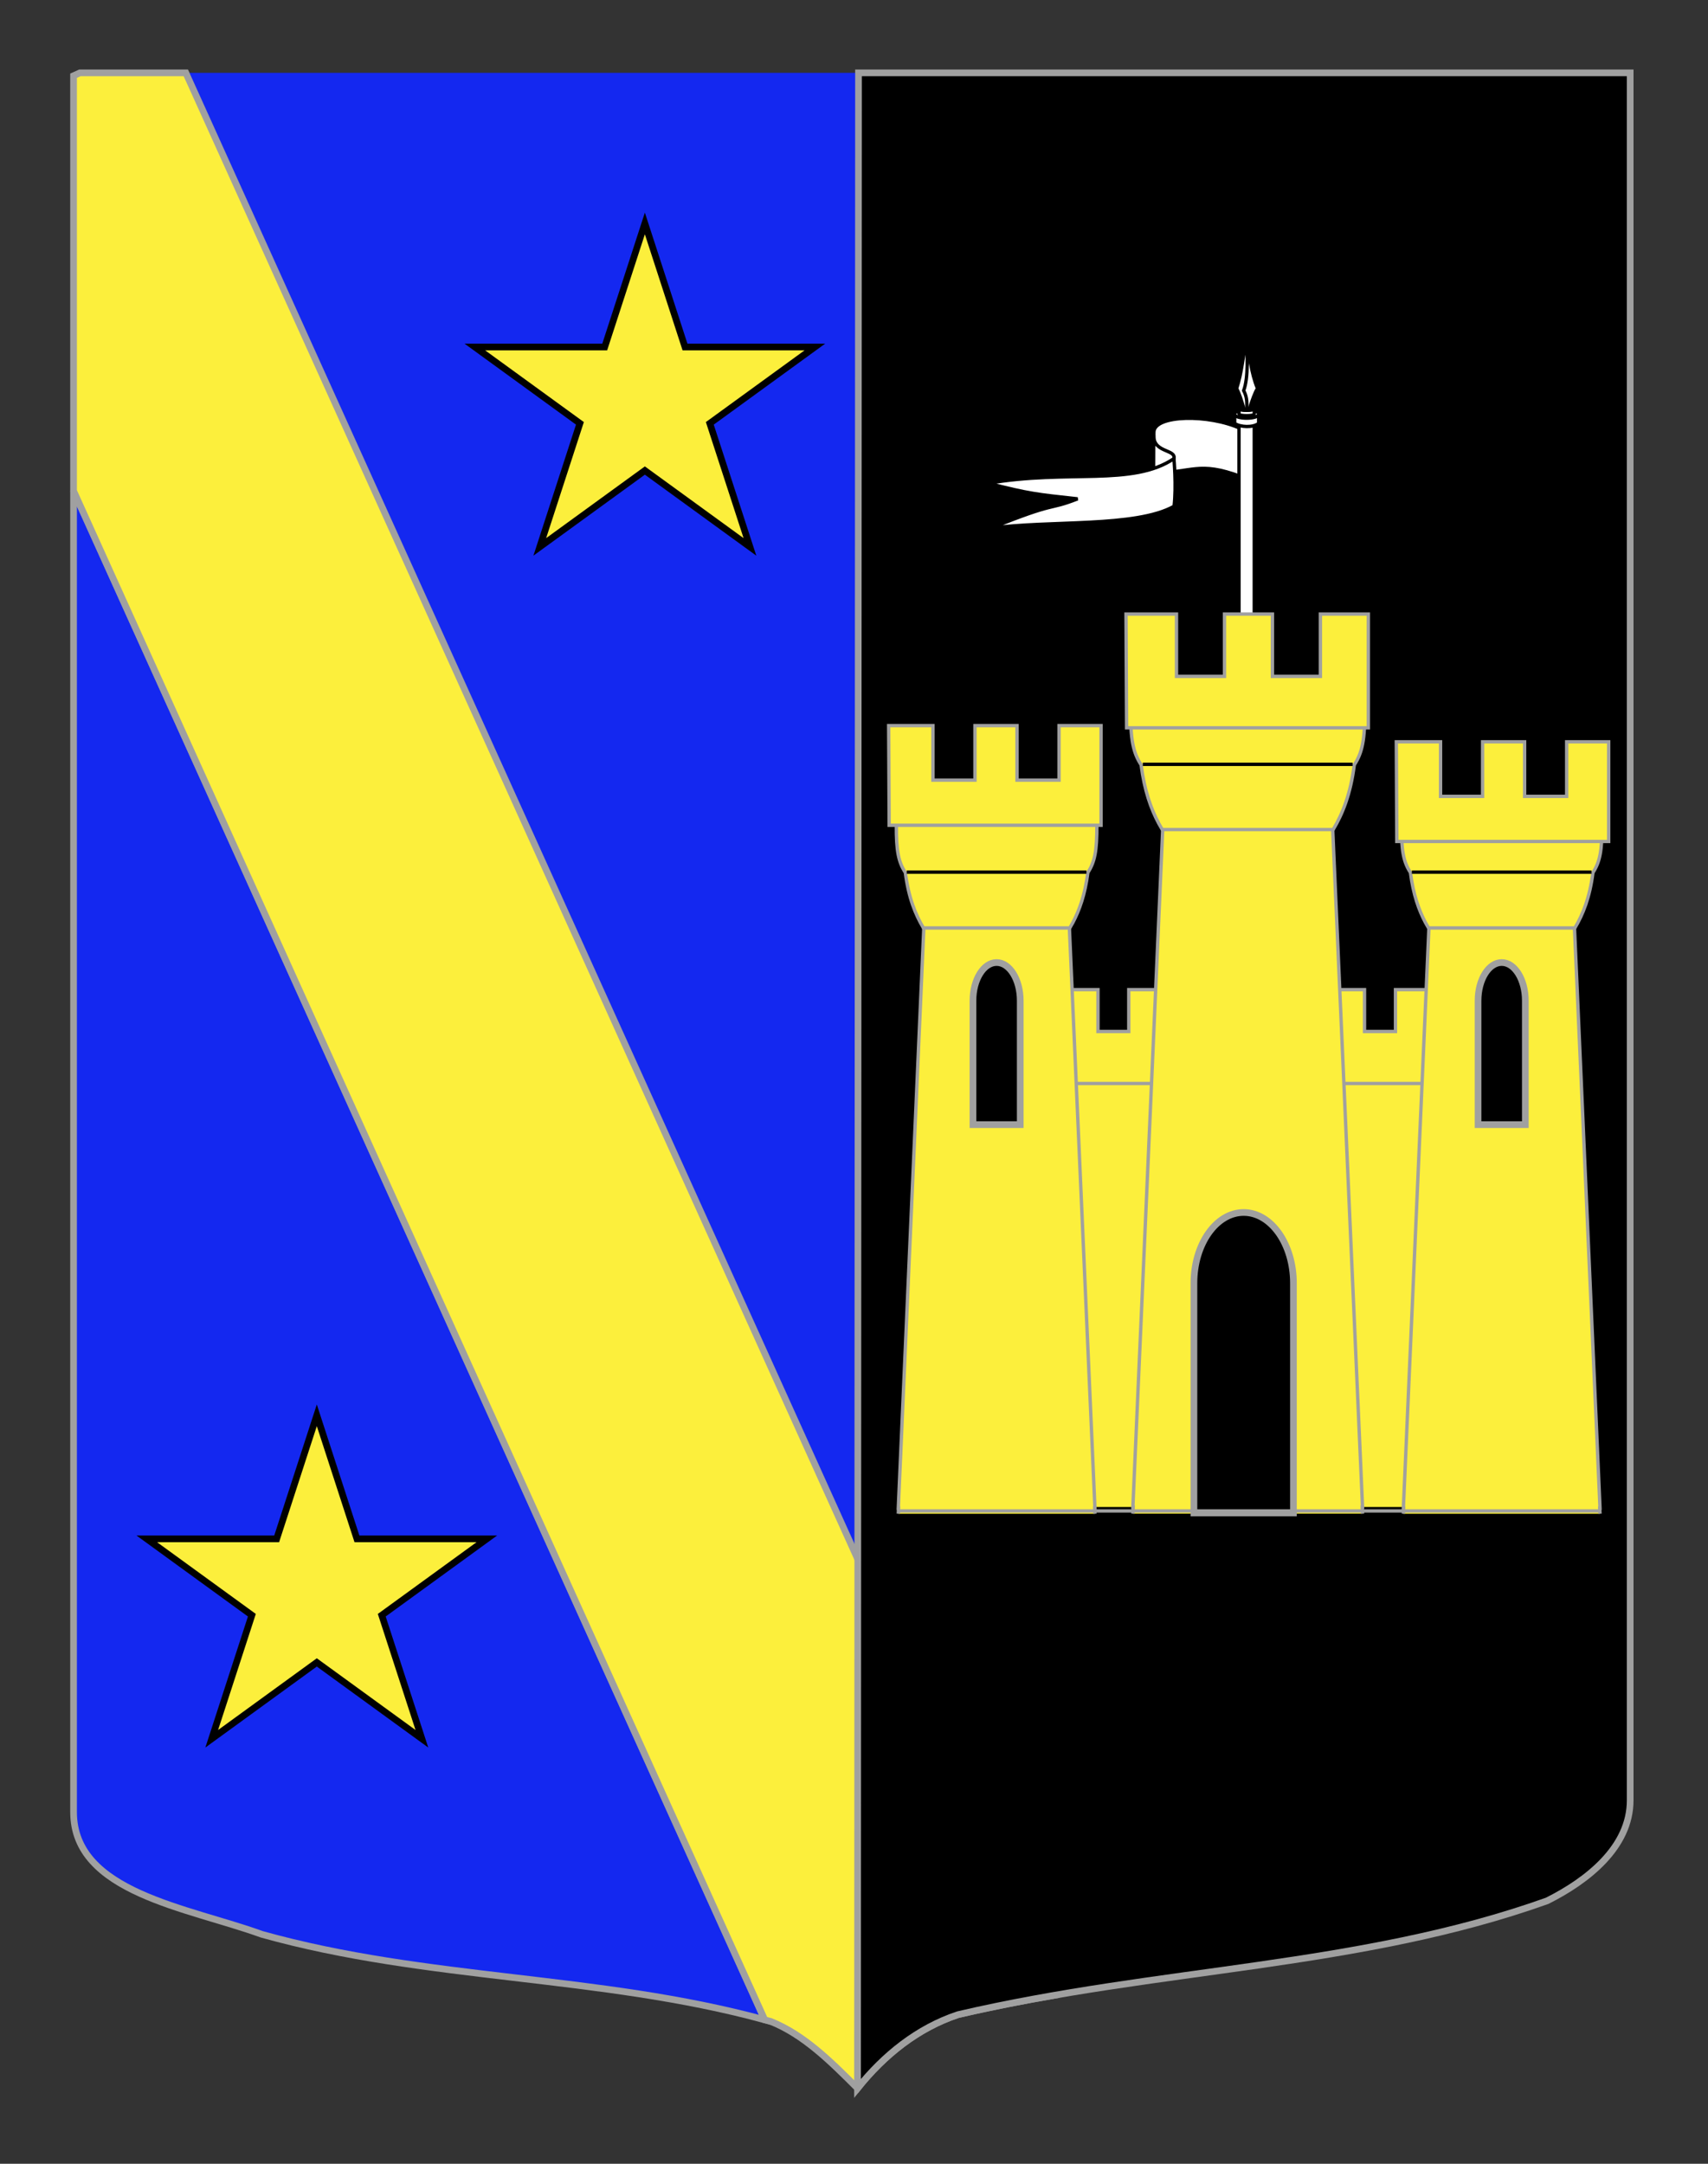
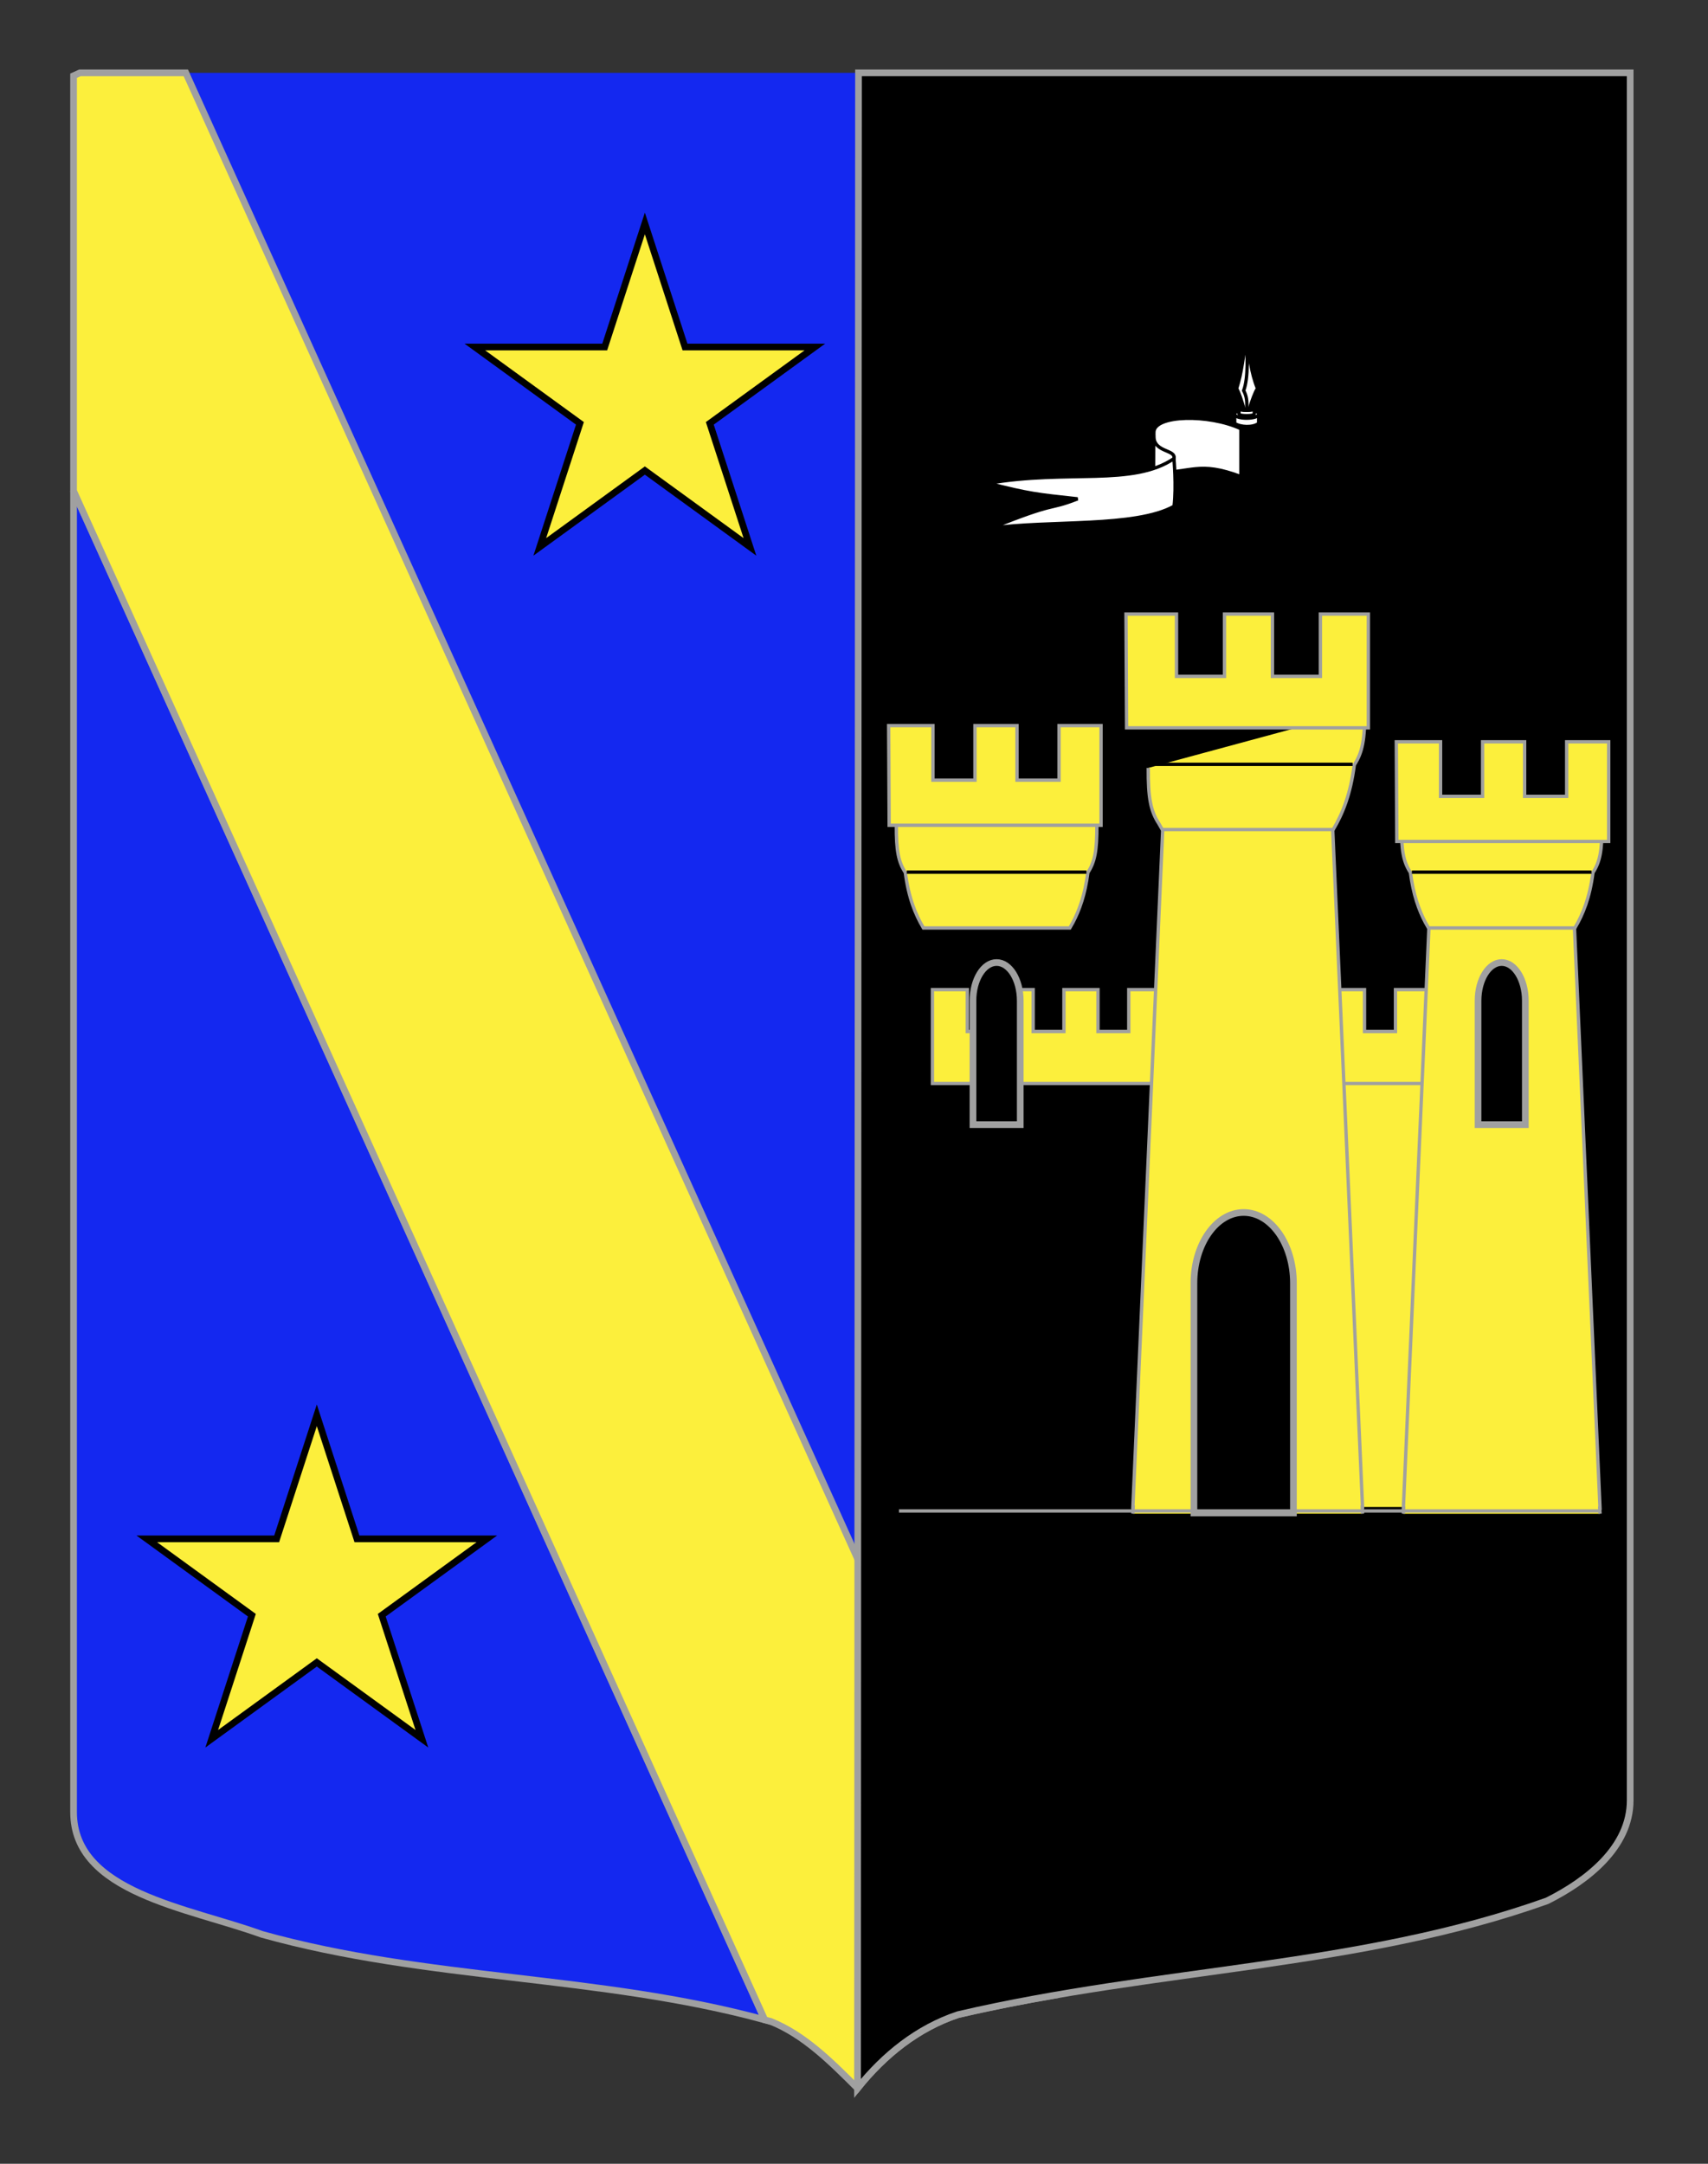
<svg xmlns="http://www.w3.org/2000/svg" version="1.1" id="Calque_2" x="0px" y="0px" width="255.118px" height="323.148px" viewBox="0 0 255.118 323.148" enable-background="new 0 0 255.118 323.148" xml:space="preserve">
  <rect x="0" y="0" width="255.118" height="323.148" fill="#333333" stroke="none" />
  <g>
    <path fill="#1428F0" stroke="#A0A0A0" d="M10.988,73.314c0,81.104,0,106.503,0,197.315c0,12.043,17.104,14.25,28.104,18.25   c24.714,6.92,50.403,6.035,75.14,12.776L10.988,73.314z" />
    <path fill="#1428F0" d="M27.755,10.88l129.808,287.097c25.131-4.354,50.033-5.704,73.529-14.097c6-3,12.406-8,12.406-15   c-0.006-23.541-0.006-121.625-0.006-258C171.093,10.88,99.969,10.88,27.755,10.88z" />
    <path fill="none" d="M10.988,11.31l0.951-0.431c-0.318,0-0.635,0-0.951,0C10.988,11.025,10.988,11.165,10.988,11.31z" />
    <path fill="#FCEF3C" stroke="#A0A0A0" d="M10.988,73.314l103.244,228.341c0.285,0.078,0.574,0.144,0.86,0.224c5,2,9,6,13,10   c4-5,9-9,15-11c4.826-1.126,9.652-2.068,14.471-2.903L27.754,10.88c-5.271,0-10.533,0-15.815,0l-0.951,0.431   C10.988,35.441,10.988,55.689,10.988,73.314z" />
  </g>
  <path id="Fond_x5F_de_x5F_l_x5F_ecu" stroke="#A0A0A0" d="M128.233,10.88c78,0,37.26,0,115.26,0c0,136.375,0,234.459,0,258  c0,7-6.406,12-12.406,15c-28,10-58,10-88,17c-6,2-11,6-15,11L128.233,10.88z" />
  <polygon fill="#FCEF3C" stroke="#000000" stroke-miterlimit="10" points="96.321,33.369 102.315,51.821 121.717,51.821   106.021,63.225 112.016,81.677 96.321,70.273 80.625,81.677 86.621,63.225 70.924,51.821 90.325,51.821 " />
  <polygon fill="#FCEF3C" stroke="#000000" stroke-miterlimit="10" points="47.321,211.369 53.315,229.821 72.717,229.821   57.021,241.224 63.016,259.677 47.321,248.273 31.625,259.677 37.621,241.224 21.924,229.821 41.325,229.821 " />
  <g id="Oriflamme">
    <g id="Guidon">
      <path id="path6764" fill="#FFFFFF" stroke="#000000" stroke-width="0.5" d="M185.351,71.178    c-6.402-2.407-7.276-0.522-13.011-0.581c0,0-0.068-3.1,0.014-6.079c0.068-2.555,8.178-2.722,12.997-0.492V71.178L185.351,71.178z" />
      <path id="path6766" fill="#FFFFFF" stroke="#000000" stroke-width="0.5" d="M172.286,73.161l0.044-8.153    c-0.072,2.878,3.933,1.919,2.848,3.888l-3.022,7.285C172.901,74.065,171.482,75.208,172.286,73.161z" />
      <path id="path6768" fill="#FFFFFF" stroke="#000000" stroke-width="0.5" d="M175.367,75.607c0.362-3.017-0.022-7.113-0.022-7.113    c-6.19,4.18-15.812,1.605-27.741,3.682c6.167,1.577,7.251,1.66,13.352,2.324c-4.677,1.826-2.779,0.249-13.013,4.4    C156.752,77.655,169.628,78.817,175.367,75.607z" />
    </g>
    <g id="Hampe">
      <path id="path2371_1_" fill="#FFFFFF" stroke="#000000" stroke-width="0.5" d="M184.418,105.253    c-0.001-0.811,3.578-0.812,3.578-0.001" />
-       <path id="path6300_1_" fill="#FFFFFF" stroke="#000000" stroke-width="0.5" d="M187.345,105.201V63.089l0,0    c0,0.692-2.277,0.692-2.277,0v42.112" />
      <path id="path2400" fill="#FFFFFF" stroke="#000000" stroke-width="0.5" stroke-linecap="round" stroke-linejoin="round" d="    M187.997,61.767c0,0.062,0,1.468,0,1.468c-0.838,0.659-2.724,0.58-3.579,0.002c0,0,0-1.415,0-1.472    c0,0.188,0.896,0.282,1.789,0.282C187.101,62.048,187.997,61.956,187.997,61.767z" />
      <path id="path2402" fill="#FFFFFF" stroke="#000000" stroke-width="0.5" d="M187.997,61.842c0,0.812-3.578,0.815-3.578,0.001    C184.417,61.033,187.997,61.031,187.997,61.842z" />
      <path id="path2404" fill="#FFFFFF" stroke="#000000" stroke-width="0.5" d="M187.345,61.026c0,0.325-2.276,0.329-2.276,0.003    l-0.001,0.808c0,0.325,2.277,0.325,2.277,0V61.026z" />
      <path id="path8355" fill="#FFFFFF" stroke="#000000" stroke-width="0.5" d="M187.345,61.029c0,0.325-2.277,0.327-2.277,0.001    C185.068,60.703,187.345,60.703,187.345,61.029z" />
      <path id="path6148" fill="#FFFFFF" stroke="#000000" stroke-width="0.5" d="M185.792,61.029c-0.399-1.393-0.68-2.228-1.079-3.013    c0.799-2.417,0.939-4.784,1.498-7.472c0.379,2.317,0.652,5.154,1.618,7.472c-0.399,0.615-0.8,1.789-1.199,3.013    C186.37,61.143,186.044,61.148,185.792,61.029z" />
      <path id="path6150" fill="#FFFFFF" stroke="#000000" stroke-width="0.5" d="M186.23,60.915c0.02-0.991,0.014-1.639-0.466-2.583    c0.715-1.936,0.524-5.282,0.442-7.712" />
    </g>
  </g>
  <g id="Chateau" transform="translate(-2.306,0)">
    <g id="g4563" transform="translate(-2.472,0)">
-       <rect id="rect4561" x="161.705" y="157.08" fill="#FCEF3C" stroke="#000000" stroke-miterlimit="10" width="18.481" height="68.482" />
-     </g>
+       </g>
    <g id="g4563_1_" transform="translate(-2.472,0)">
      <rect id="rect4561_1_" x="201.682" y="157.08" fill="#FCEF3C" stroke="#000000" stroke-miterlimit="10" width="36.277" height="68.482" />
    </g>
    <path id="path4577_2_" fill="#FCEF3C" stroke="#A0A0A0" stroke-width="0.5" d="M176.78,147.795L176.78,147.795l-0.026,14.022   h-35.172v-14.022h5.208v6.255h4.624v-6.255h5.208v6.255h4.598v-6.255h0.025h5.036h0.025v6.255h4.599v-6.255H176.78z" />
    <path id="path4577_1_" fill="#FCEF3C" stroke="#A0A0A0" stroke-width="0.5" d="M236.109,147.795L236.109,147.795l-0.026,14.022   h-35.172v-14.022h5.207v6.255h4.625v-6.255h5.208v6.255h4.599v-6.255h0.024h5.035h0.027v6.255h4.598v-6.255H236.109z" />
    <g id="g4524">
-       <path id="path4474" fill="#FCEF3C" stroke="#A0A0A0" stroke-width="0.5" d="M136.48,226.066l0.04-0.826h-0.04l3.82-86.798h0.762    h20.206h0.762l3.821,86.798h-0.04l0.04,0.826" />
      <path id="path4479" fill="#FCEF3C" stroke="#A0A0A0" stroke-width="0.5" d="M136.188,123.211    c-0.025,3.863,0.317,5.529,1.344,7.105c0.484,3.76,1.497,6.243,2.697,8.27h10.79h0.29h10.79c0.15-0.253,0.299-0.508,0.441-0.776    c1.004-1.886,1.832-4.204,2.256-7.493c1.027-1.576,1.369-3.242,1.344-7.105" />
      <path id="path4481" fill="none" stroke="#000000" stroke-width="0.5" d="M137.748,130.246h26.833" />
      <path id="rect4519" stroke="#A0A0A0" stroke-miterlimit="10" d="M151.165,143.75c-1.949,0-3.53,2.55-3.53,5.696v18.515h7.061    v-18.515C154.694,146.3,153.114,143.75,151.165,143.75z" />
      <path id="Crenaux_3_" fill="#FCEF3C" stroke="#A0A0A0" stroke-width="0.5" d="M135.043,108.366l0.075,14.886h31.649v-14.886    h-6.278v8.147h-6.278v-8.147h-6.279v8.147h-6.278v-8.147H135.043z" />
    </g>
    <g id="g4531" transform="matrix(-1,0,0,1,600.619,0)">
      <path id="path4533" fill="#FCEF3C" stroke="#A0A0A0" stroke-width="0.5" d="M359.325,226.066l0.04-0.826h-0.04l3.821-86.798h0.762    h20.206h0.762l3.82,86.798h-0.039l0.039,0.826" />
      <path id="path4535" fill="#FCEF3C" stroke="#A0A0A0" stroke-width="0.5" d="M359.034,123.211    c-0.025,3.863,0.316,5.529,1.344,7.105c0.485,3.76,1.497,6.243,2.698,8.27h10.789h0.29h10.79c0.15-0.253,0.298-0.508,0.441-0.776    c1.005-1.886,1.832-4.204,2.256-7.493c1.026-1.576,1.368-3.242,1.344-7.105" />
      <path id="path4537" fill="none" stroke="#000000" stroke-width="0.5" d="M360.593,130.246h26.833" />
      <path id="path4541" stroke="#A0A0A0" stroke-miterlimit="10" d="M374.009,143.75c-1.949,0-3.529,2.55-3.529,5.696v18.515h7.061    v-18.515C377.541,146.3,375.958,143.75,374.009,143.75z" />
      <path id="Crenaux_2_" fill="#FCEF3C" stroke="#A0A0A0" stroke-width="0.5" d="M389.753,110.787l-0.075,14.885h-31.649v-14.885    h6.278v8.147h6.279v-8.147h6.278v8.147h6.278v-8.147H389.753z" />
    </g>
    <g id="g4543" transform="matrix(-1,0,0,1,423.325,0)">
      <path id="path4545" fill="#FCEF3C" stroke="#A0A0A0" stroke-width="0.5" d="M217.501,226.054l0.048-0.963h-0.048l4.463-101.371    h0.89h23.598h0.89l4.463,101.371h-0.047l0.047,0.963" />
-       <path id="path4547" fill="#FCEF3C" stroke="#A0A0A0" stroke-width="0.5" d="M217.162,105.934c-0.029,4.513,0.37,6.458,1.569,8.298    c0.566,4.392,1.748,7.292,3.15,9.658h12.602h0.339h12.602c0.176-0.295,0.348-0.593,0.516-0.907    c1.172-2.201,2.14-4.909,2.635-8.751c1.198-1.841,1.598-3.786,1.569-8.298" />
+       <path id="path4547" fill="#FCEF3C" stroke="#A0A0A0" stroke-width="0.5" d="M217.162,105.934c-0.029,4.513,0.37,6.458,1.569,8.298    c0.566,4.392,1.748,7.292,3.15,9.658h12.602h0.339h12.602c0.176-0.295,0.348-0.593,0.516-0.907    c1.198-1.841,1.598-3.786,1.569-8.298" />
      <path id="path4549" fill="none" stroke="#000000" stroke-width="0.5" d="M218.983,114.151h31.338" />
      <path id="path4553" stroke="#A0A0A0" stroke-miterlimit="10" d="M235.256,181.079c-4.105,0-7.434,4.727-7.434,10.561v34.319    h14.864v-34.319C242.687,185.807,239.36,181.079,235.256,181.079L235.256,181.079z" />
      <path id="Crenaux_1_" fill="#FCEF3C" stroke="#A0A0A0" stroke-width="0.5" d="M252.833,91.714l-0.086,16.985H216.63V91.714h7.165    v9.298h7.165v-9.298h7.165v9.298h7.164v-9.298H252.833z" />
    </g>
    <path id="Base" fill="none" stroke="#A0A0A0" stroke-width="0.5" d="M241.312,225.652H136.577" />
  </g>
</svg>